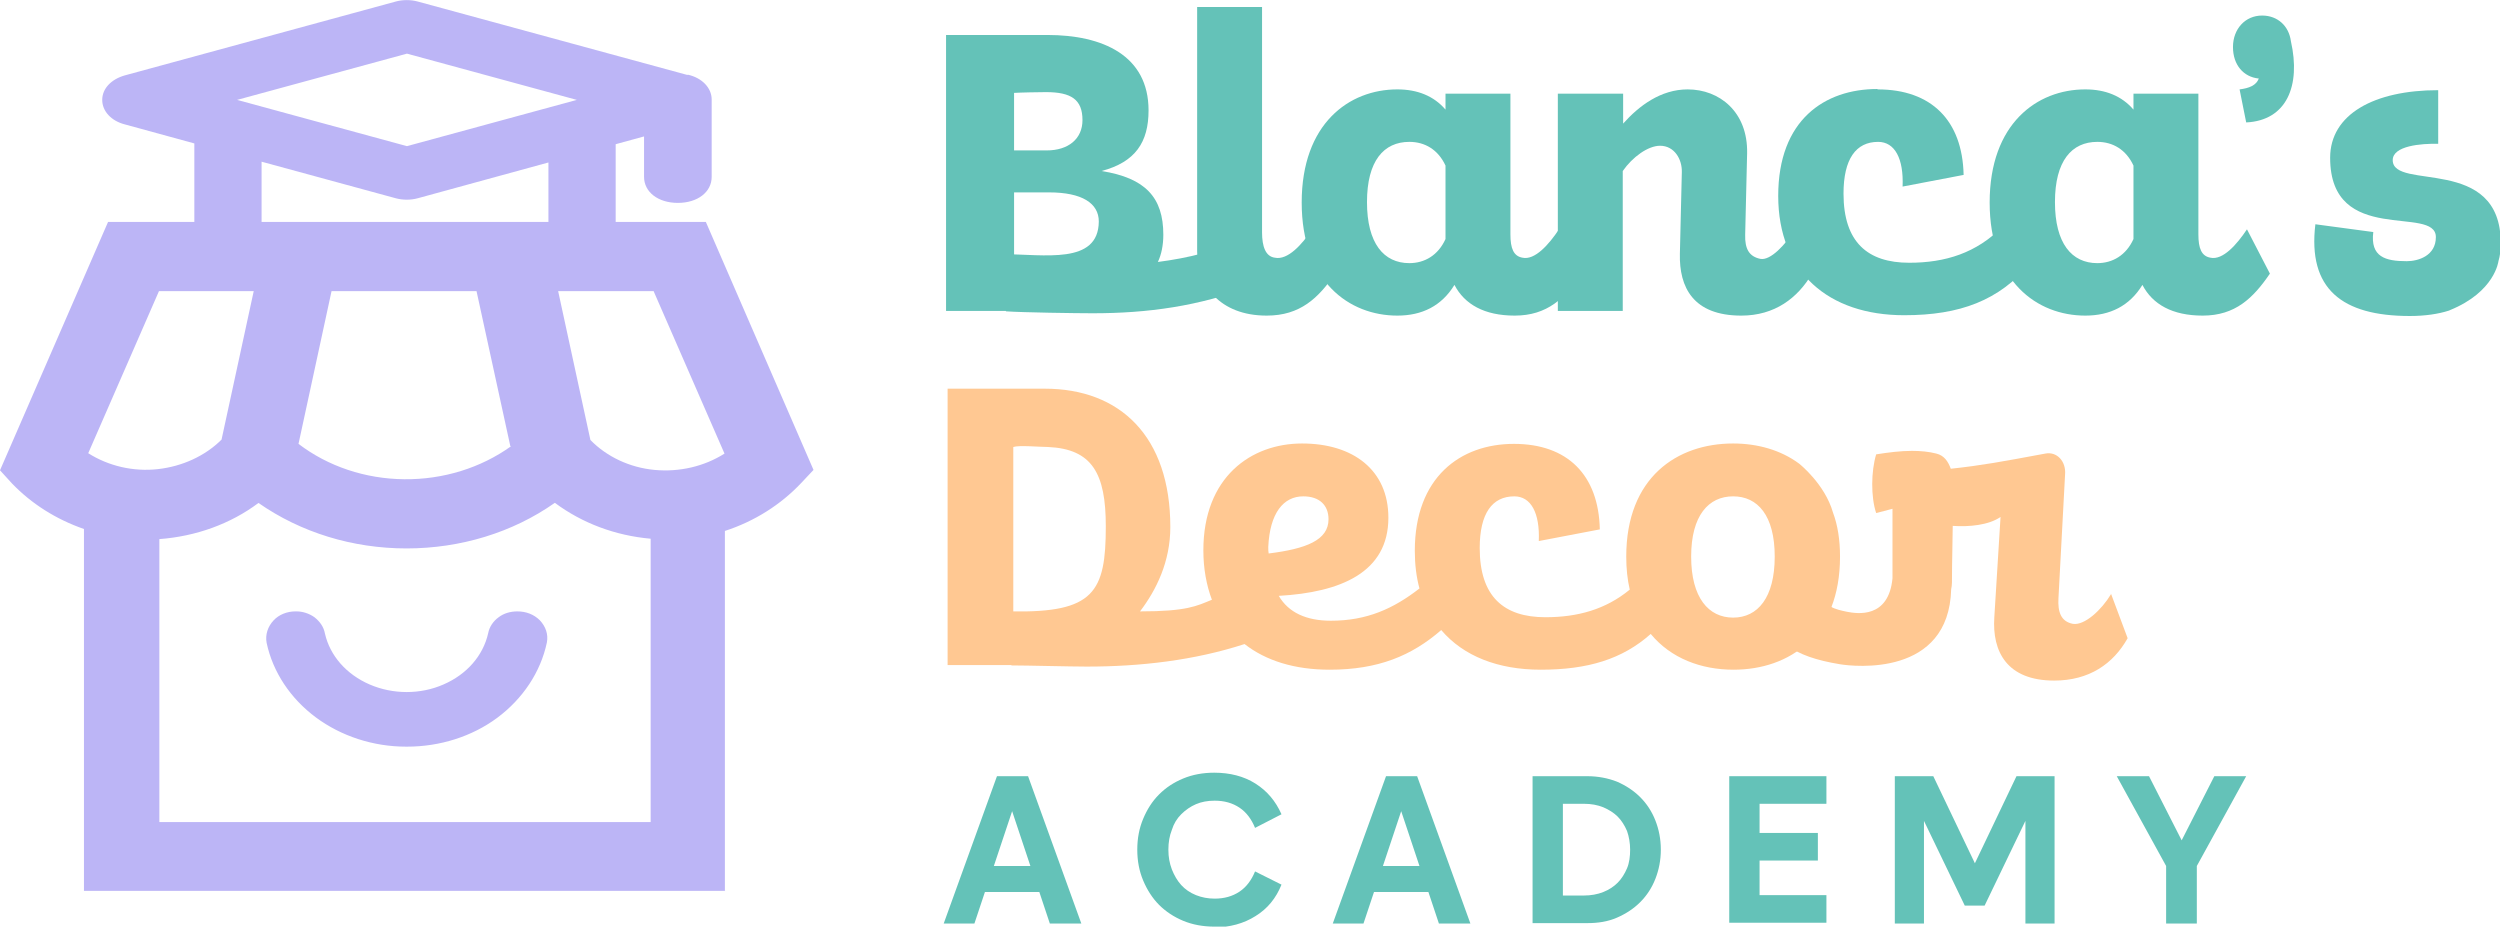
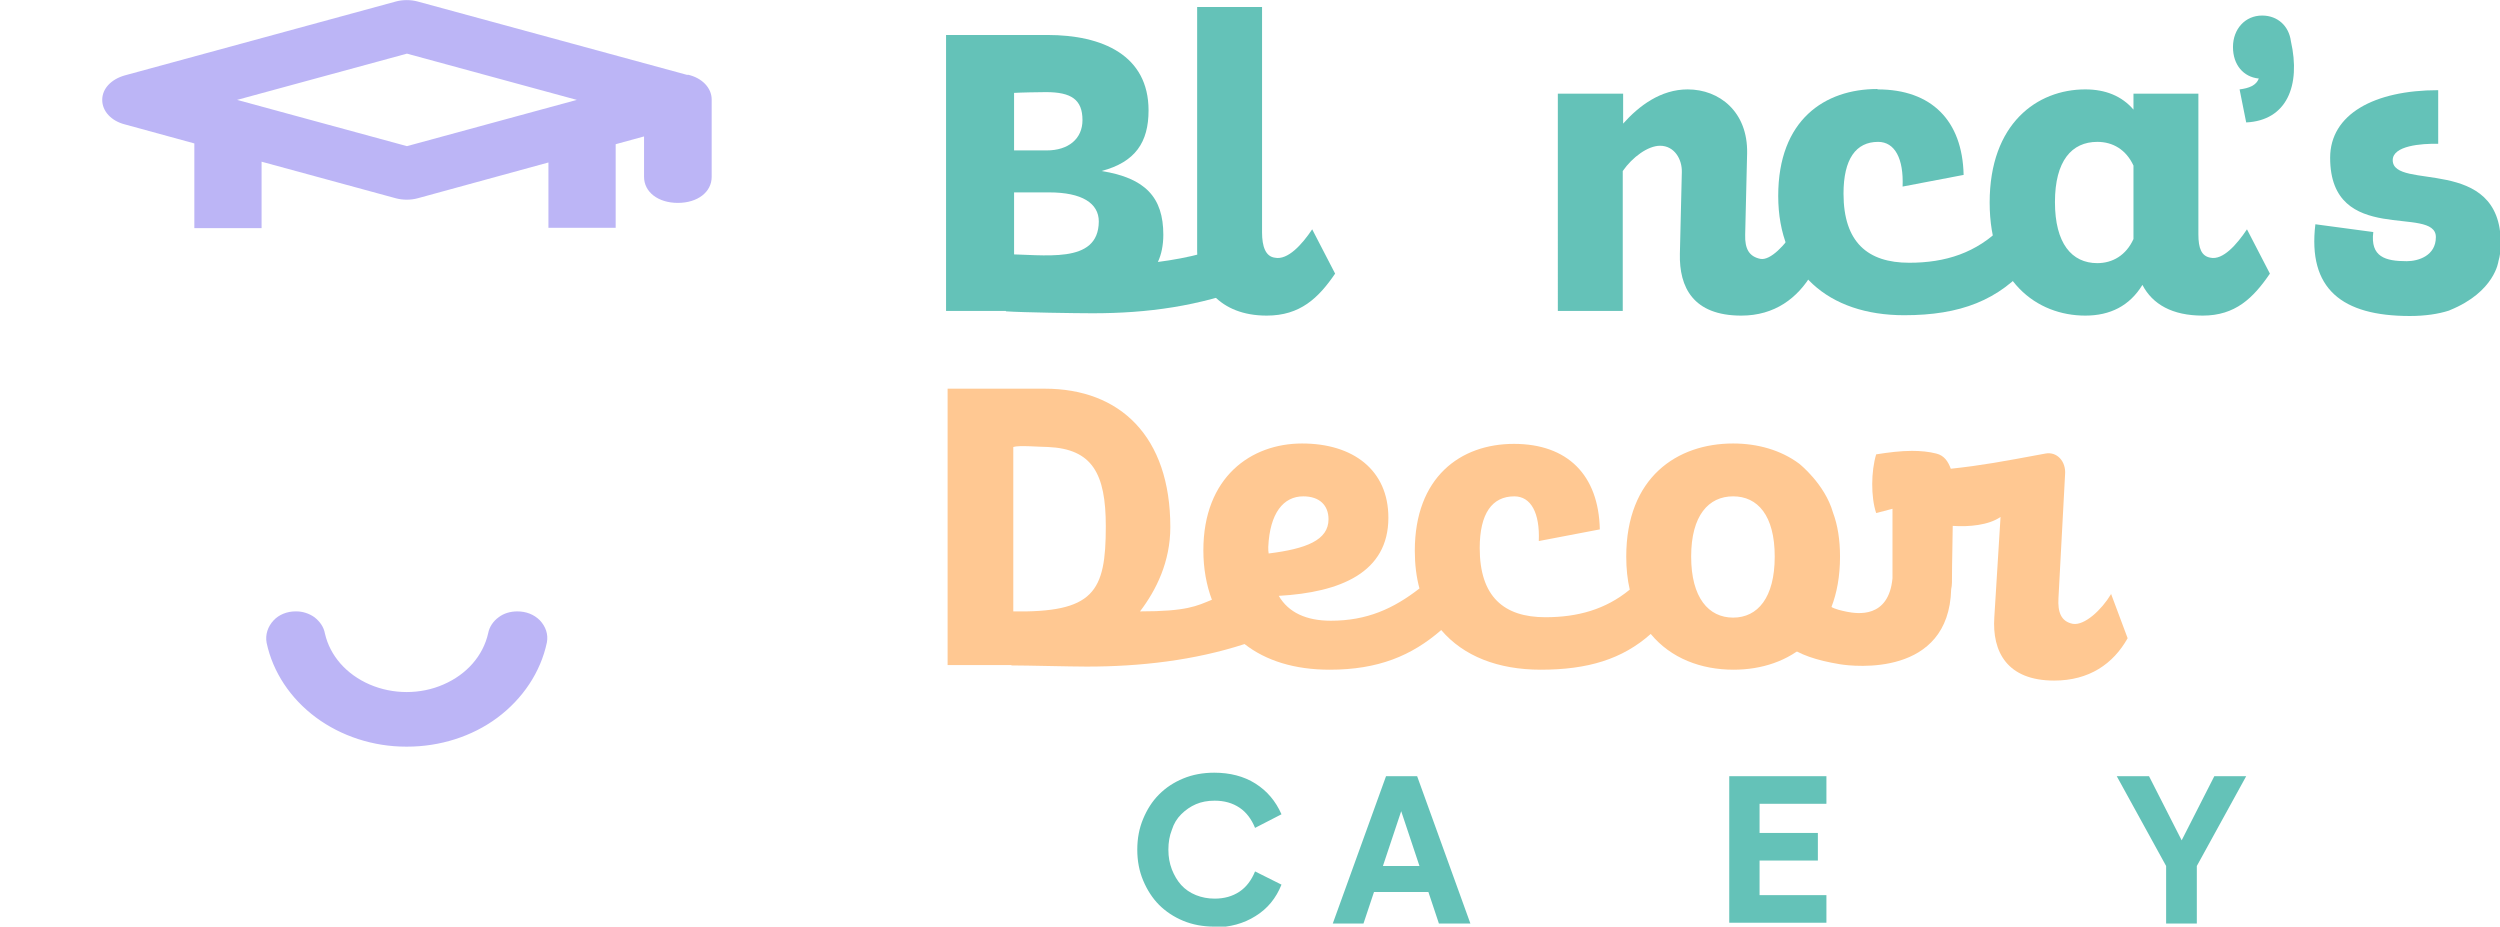
<svg xmlns="http://www.w3.org/2000/svg" viewBox="0 0 64.32 23.84" data-name="Layer 2" id="Layer_2">
  <defs>
    <style>
      .cls-1 {
        fill: #64c2b8;
      }

      .cls-2 {
        fill: #bcb5f6;
      }

      .cls-3 {
        fill: #ffc892;
      }
    </style>
  </defs>
  <g data-name="Layer 1" id="Layer_1-2">
    <g>
      <g>
        <g>
          <path d="M26.95.9c1.41,0,2.6.52,2.6,1.94,0,.82-.34,1.33-1.21,1.56,1.13.18,1.59.68,1.59,1.64,0,.27-.05.51-.14.7.78-.1,1.54-.29,2.19-.59l.23,1.21c-1.37.52-2.68.7-4.1.7-.41,0-1.81-.02-2.23-.05l-.08-1.47c1.06,0,2.46.28,2.47-.84,0-.47-.43-.75-1.28-.75h-.9v3.05h-1.75V.9h2.62ZM26.09,3.87h.84c.56,0,.92-.3.92-.78,0-.53-.29-.72-.94-.72-.17,0-.68.01-.82.02v1.48Z" class="cls-1" />
          <path d="M32.47.18v5.8c0,.36.09.62.33.65.33.07.7-.34.96-.73l.59,1.14c-.43.63-.9,1.08-1.76,1.08-1.22,0-1.79-.79-1.79-1.65V.18h1.67Z" class="cls-1" />
-           <path d="M38.86,2.41v3.62c0,.36.08.56.31.6.32.07.68-.34.94-.73l.59,1.14c-.43.63-.89,1.08-1.73,1.08-.78,0-1.29-.29-1.55-.79-.33.54-.83.79-1.47.79-1.24,0-2.46-.88-2.46-2.91s1.22-2.91,2.46-2.91c.52,0,.94.17,1.24.52v-.41h1.67ZM37.19,4.26c-.19-.41-.53-.61-.93-.61-.66,0-1.09.49-1.09,1.55s.43,1.57,1.09,1.57c.39,0,.74-.2.93-.62v-1.89Z" class="cls-1" />
          <path d="M41.76,2.41v.77c.41-.46.97-.88,1.66-.88.82,0,1.55.58,1.53,1.64l-.05,2.1c-.01.36.1.56.39.62.26.05.64-.36.9-.76l.43,1.14c-.37.63-.96,1.08-1.82,1.08-1.24,0-1.6-.73-1.58-1.59l.05-2.1c.01-.33-.19-.68-.56-.68-.31,0-.71.29-.96.65v3.6h-1.67V2.41h1.67Z" class="cls-1" />
          <path d="M48.31,2.3c1.38,0,2.18.8,2.21,2.2l-1.57.3c.03-.72-.2-1.15-.63-1.15-.57,0-.89.44-.89,1.33,0,1.25.62,1.78,1.69,1.78.93,0,1.73-.25,2.4-.93l.71.95c-.8.95-1.8,1.33-3.24,1.33-1.95,0-3.24-1.11-3.24-3.07s1.2-2.75,2.55-2.75Z" class="cls-1" />
          <path d="M56.56,2.41v3.62c0,.36.08.56.31.6.32.07.68-.34.94-.73l.59,1.14c-.43.63-.89,1.08-1.73,1.08-.78,0-1.29-.29-1.55-.79-.33.54-.83.79-1.47.79-1.24,0-2.46-.88-2.46-2.91s1.22-2.91,2.46-2.91c.52,0,.94.17,1.24.52v-.41h1.67ZM54.89,4.26c-.19-.41-.53-.61-.93-.61-.66,0-1.09.49-1.09,1.55s.43,1.57,1.09,1.57c.39,0,.74-.2.93-.62v-1.89Z" class="cls-1" />
          <path d="M58.11,2.02c-.39-.04-.66-.35-.66-.81s.31-.81.75-.81c.4,0,.69.27.74.66.26,1.15-.11,2.04-1.15,2.09l-.17-.85c.24-.03.44-.1.5-.3Z" class="cls-1" />
          <path d="M63.01,7.99c-.28.09-.62.14-1.01.14-1.75,0-2.63-.7-2.43-2.36l1.49.2c-.08.64.31.75.86.75.3,0,.75-.14.75-.62,0-.84-2.72.25-2.72-2.04,0-1.12,1.13-1.74,2.78-1.74v1.38c-.44-.01-1.17.05-1.17.42,0,.8,2.78-.15,2.78,2.14,0,.17-.02.33-.06.46,0,0-.09.79-1.25,1.26Z" class="cls-1" />
        </g>
        <path d="M46.29,11.93c-.47-.35-1.07-.52-1.7-.52-1.44,0-2.75.87-2.75,2.91,0,.31.03.59.09.85-.62.51-1.34.71-2.17.71-1.07,0-1.69-.53-1.69-1.78,0-.89.32-1.33.89-1.33.43,0,.66.43.63,1.15l1.57-.3c-.03-1.4-.83-2.2-2.21-2.2s-2.55.86-2.55,2.75c0,.35.04.68.12.97-.67.52-1.35.83-2.28.83-.63,0-1.09-.21-1.34-.64,1.59-.09,2.82-.6,2.82-2.01,0-1.23-.91-1.91-2.22-1.91s-2.54.86-2.54,2.75c0,.47.08.9.22,1.27-.39.16-.64.3-1.85.3.42-.55.78-1.28.78-2.17,0-2.33-1.29-3.56-3.23-3.56h-2.5v7.11h1.69s0-5.61,0-5.61c.15-.05.68,0,.89,0,1.14.05,1.49.68,1.49,2.04,0,1.69-.3,2.23-2.43,2.19v1.39c.4,0,1.52.03,1.94.03,1.38,0,2.77-.16,4.06-.58.55.43,1.29.66,2.19.66,1.25,0,2.11-.36,2.87-1.02.57.67,1.46,1.02,2.56,1.02,1.21,0,2.1-.27,2.83-.92.52.63,1.3.92,2.13.92,1.44,0,2.74-.88,2.74-2.91,0-.43-.06-.81-.18-1.13-.21-.74-.87-1.26-.87-1.26ZM32.63,14.07c.04-.87.39-1.3.9-1.3.42,0,.65.23.65.59,0,.54-.58.76-1.54.88-.01-.05-.01-.1-.01-.17ZM44.59,15.89c-.63,0-1.08-.51-1.08-1.57s.45-1.55,1.08-1.55,1.07.49,1.07,1.55-.44,1.57-1.07,1.57Z" class="cls-3" />
        <path d="M54.31,15.29c-.24.4-.68.81-.98.76-.31-.06-.39-.31-.37-.66l.17-3.18c.03-.34-.21-.6-.51-.54-1.13.21-1.61.3-2.43.39-.07-.19-.17-.34-.37-.39-.19-.05-.41-.07-.63-.07-.29,0-.61.04-.92.09-.13.43-.14,1.09,0,1.51l.42-.11v1.79c-.1,1.04-.91.91-1.17.86-.29-.06-.62-.13-.61-.49l-1.35.37c-.02.86.56,1.27,1.78,1.47.36.06,2.8.33,2.86-1.93.01-.05.02-.11.02-.17,0-.57.02-1.14.02-1.46.42.03.93-.02,1.23-.23l-.16,2.58c-.06.89.33,1.63,1.54,1.63.9,0,1.52-.43,1.89-1.09l-.43-1.15Z" class="cls-3" />
      </g>
      <g>
-         <path d="M26.45,19.97l1.37,3.79h-.81l-.27-.81h-1.4l-.27.81h-.79l1.37-3.79h.8ZM25.57,22.28h.94l-.47-1.41-.47,1.41Z" class="cls-1" />
        <path d="M31.24,23.84c-.29,0-.56-.05-.8-.15-.24-.1-.45-.24-.62-.41s-.31-.39-.41-.63c-.1-.24-.15-.5-.15-.79s.05-.55.15-.79c.1-.24.23-.45.41-.63s.38-.31.62-.41c.24-.1.51-.15.8-.15.4,0,.76.09,1.06.28.3.19.52.45.67.79l-.68.35c-.09-.22-.22-.4-.4-.52-.18-.12-.39-.18-.64-.18-.18,0-.34.03-.48.09s-.27.15-.38.26-.19.24-.24.4c-.06.15-.09.32-.09.51s.03.35.09.51c.06.15.14.29.24.4s.23.2.38.26.31.09.48.09c.25,0,.46-.06.64-.18.18-.12.31-.3.4-.52l.68.34c-.14.35-.36.62-.67.81-.3.19-.66.29-1.07.29Z" class="cls-1" />
        <path d="M36.46,19.97l1.37,3.79h-.81l-.27-.81h-1.4l-.27.81h-.79l1.37-3.79h.8ZM35.58,22.28h.94l-.47-1.41-.47,1.41Z" class="cls-1" />
-         <path d="M39.43,19.97h1.41c.27,0,.53.05.76.14.23.1.43.23.6.4s.3.37.39.6c.09.23.14.48.14.75s-.05.52-.14.75c-.09.23-.22.43-.39.6s-.37.3-.6.4c-.23.1-.48.14-.76.14h-1.41v-3.79ZM40.21,20.68v2.36h.54c.18,0,.35-.03.5-.09.15-.06.27-.14.37-.24.1-.1.18-.23.24-.37.06-.14.08-.31.08-.48s-.03-.34-.08-.48c-.06-.14-.14-.27-.24-.37s-.23-.18-.37-.24c-.15-.06-.31-.09-.5-.09h-.54Z" class="cls-1" />
        <path d="M44.49,19.97h2.5v.71h-1.72v.75h1.5v.71h-1.5v.89h1.72v.71h-2.5v-3.79Z" class="cls-1" />
-         <path d="M50.81,22.21l1.07-2.24h.98v3.79h-.75v-2.64l-1.05,2.18h-.51l-1.05-2.18v2.64h-.75v-3.79h.99l1.07,2.24Z" class="cls-1" />
        <path d="M55.73,23.76v-1.48l-1.27-2.31h.83l.84,1.65.84-1.65h.82l-1.27,2.31v1.48h-.78Z" class="cls-1" />
      </g>
      <g>
        <g>
          <path d="M10.45,19.04c-.81,0-1.6-.25-2.22-.72s-1.05-1.11-1.2-1.82c-.03-.15.02-.3.14-.42.11-.12.27-.18.44-.18.14,0,.27.04.38.12.11.08.18.19.2.31.15.63.61,1.16,1.25,1.44.64.28,1.4.28,2.04,0,.64-.28,1.11-.81,1.25-1.44.02-.12.09-.23.2-.31.11-.08.24-.12.38-.12.17,0,.33.06.44.18.11.12.16.27.14.42-.15.72-.58,1.36-1.21,1.83s-1.42.71-2.24.71h0Z" class="cls-2" />
          <path d="M10.48,19.16s-.02,0-.03,0c-.84,0-1.65-.26-2.29-.74-.65-.48-1.09-1.15-1.25-1.89-.03-.2.03-.39.17-.53.14-.14.33-.22.54-.22.16,0,.32.05.45.14.13.1.22.24.25.39.14.59.57,1.08,1.18,1.35.61.27,1.33.27,1.94,0,.61-.27,1.04-.76,1.18-1.35.03-.15.12-.29.25-.38.13-.1.29-.14.46-.14h0c.2,0,.39.08.53.22.14.14.2.34.17.53-.16.75-.61,1.43-1.26,1.91-.64.47-1.45.73-2.29.73ZM7.61,16.03c-.14,0-.26.05-.35.14-.08.09-.12.2-.1.31.14.68.55,1.29,1.15,1.74.6.45,1.36.69,2.14.69h0c.79,0,1.55-.24,2.16-.68.6-.44,1.02-1.07,1.16-1.75.02-.11-.02-.22-.1-.3-.09-.09-.23-.14-.35-.14,0,0,0,0,0,0-.11,0-.22.03-.3.09-.08.06-.13.14-.15.23-.16.68-.64,1.23-1.33,1.53-.68.3-1.46.3-2.14,0-.68-.3-1.17-.86-1.32-1.53-.02-.1-.07-.18-.15-.24-.08-.06-.19-.1-.3-.09,0,0,0,0,0,0Z" class="cls-2" />
        </g>
        <g>
          <path d="M10.48,19.09h-.03c-.82,0-1.62-.26-2.25-.73-.63-.47-1.07-1.13-1.22-1.85-.03-.17.03-.34.15-.46.12-.12.29-.19.47-.19,0,0,.01,0,.02,0,.14,0,.29.05.4.13.12.09.19.21.22.34.14.61.59,1.13,1.22,1.4.63.27,1.37.27,2,0,.63-.28,1.08-.79,1.22-1.41.03-.13.1-.25.22-.34.11-.08.25-.13.4-.13,0,0,0,0,.02,0,.18,0,.35.07.47.19.12.13.18.29.15.46-.16.73-.59,1.39-1.23,1.86-.63.46-1.43.72-2.24.72ZM7.61,15.95c-.16,0-.3.06-.4.16-.1.1-.15.24-.12.38.15.7.57,1.33,1.18,1.79.61.46,1.39.71,2.19.71h.03c.79,0,1.57-.25,2.18-.7.62-.45,1.04-1.09,1.19-1.8.02-.13-.02-.27-.12-.37-.1-.1-.25-.16-.4-.16,0,0,0,0-.01,0-.13,0-.25.04-.34.11-.1.07-.16.17-.18.28-.15.65-.62,1.19-1.28,1.48-.66.29-1.42.29-2.08,0-.66-.29-1.13-.83-1.28-1.47-.02-.11-.09-.21-.18-.28-.1-.07-.22-.11-.34-.11,0,0,0,0-.01,0Z" class="cls-2" />
          <path d="M10.48,19.21h-.03c-.85,0-1.67-.27-2.32-.75-.66-.49-1.11-1.17-1.27-1.92-.04-.21.03-.42.18-.58.14-.15.35-.23.56-.23h.03c.15,0,.32.05.46.15.14.11.24.25.27.42.13.57.55,1.05,1.15,1.31.6.26,1.31.26,1.9,0,.6-.26,1.02-.74,1.15-1.32.03-.16.13-.31.27-.41.13-.1.3-.15.48-.15.23,0,.43.08.58.23.15.16.22.36.18.57-.16.76-.62,1.45-1.28,1.94-.65.48-1.47.74-2.32.74ZM7.61,16.08c-.12,0-.24.05-.31.13-.07.07-.1.17-.09.27.14.66.54,1.27,1.13,1.71.59.44,1.34.68,2.11.68h.03c.77,0,1.52-.24,2.11-.67.59-.44,1-1.05,1.14-1.72.01-.09-.02-.19-.09-.26-.15-.15-.44-.15-.59-.04-.07.05-.12.12-.13.2-.16.69-.66,1.26-1.35,1.57-.69.3-1.49.3-2.18,0-.7-.31-1.19-.88-1.35-1.56-.02-.08-.06-.16-.13-.21-.07-.05-.17-.09-.27-.09h-.01Z" class="cls-2" />
        </g>
      </g>
-       <path d="M14.27,12.94c-1.08.76-2.42,1.17-3.81,1.17s-2.72-.41-3.81-1.17c-.72.54-1.61.86-2.55.93v7.28h12.64v-7.29c-.91-.08-1.76-.4-2.46-.92h-.03ZM18.66,22.92H2.16s0-9.31,0-9.31c-.72-.25-1.35-.65-1.85-1.17l-.31-.34,2.78-6.39h15.38l2.77,6.38-.32.34h0c-.52.55-1.19.98-1.96,1.23v9.29-.02ZM13.13,11.48l-.87-3.99h-3.73s-.85,3.93-.85,3.93c.76.58,1.72.9,2.72.91,1,.01,1.97-.29,2.75-.85h-.02ZM6.53,7.49h-2.44s-1.82,4.17-1.82,4.17c.52.33,1.16.48,1.79.41s1.22-.34,1.64-.76l.83-3.83h0ZM16.82,7.49h-2.46l.83,3.83h0c.42.43,1.01.71,1.65.77.64.06,1.28-.09,1.8-.42l-1.82-4.17Z" class="cls-2" />
      <path d="M17.69,1.93L10.75.04c-.18-.05-.39-.05-.57,0L3.21,1.94c-.35.1-.58.34-.58.63,0,.29.23.54.58.63l1.79.49v2.16s0,.01,0,.02h1.73v-1.71l3.45.94c.18.05.39.05.57,0l3.36-.92v1.68h1.73v-2.15l.73-.2v1.04c0,.39.36.67.87.67s.87-.28.87-.67v-1.99c0-.3-.25-.56-.62-.64ZM10.47,3.76l-4.37-1.19,4.37-1.19,4.37,1.19-4.37,1.19Z" class="cls-2" />
    </g>
  </g>
</svg>